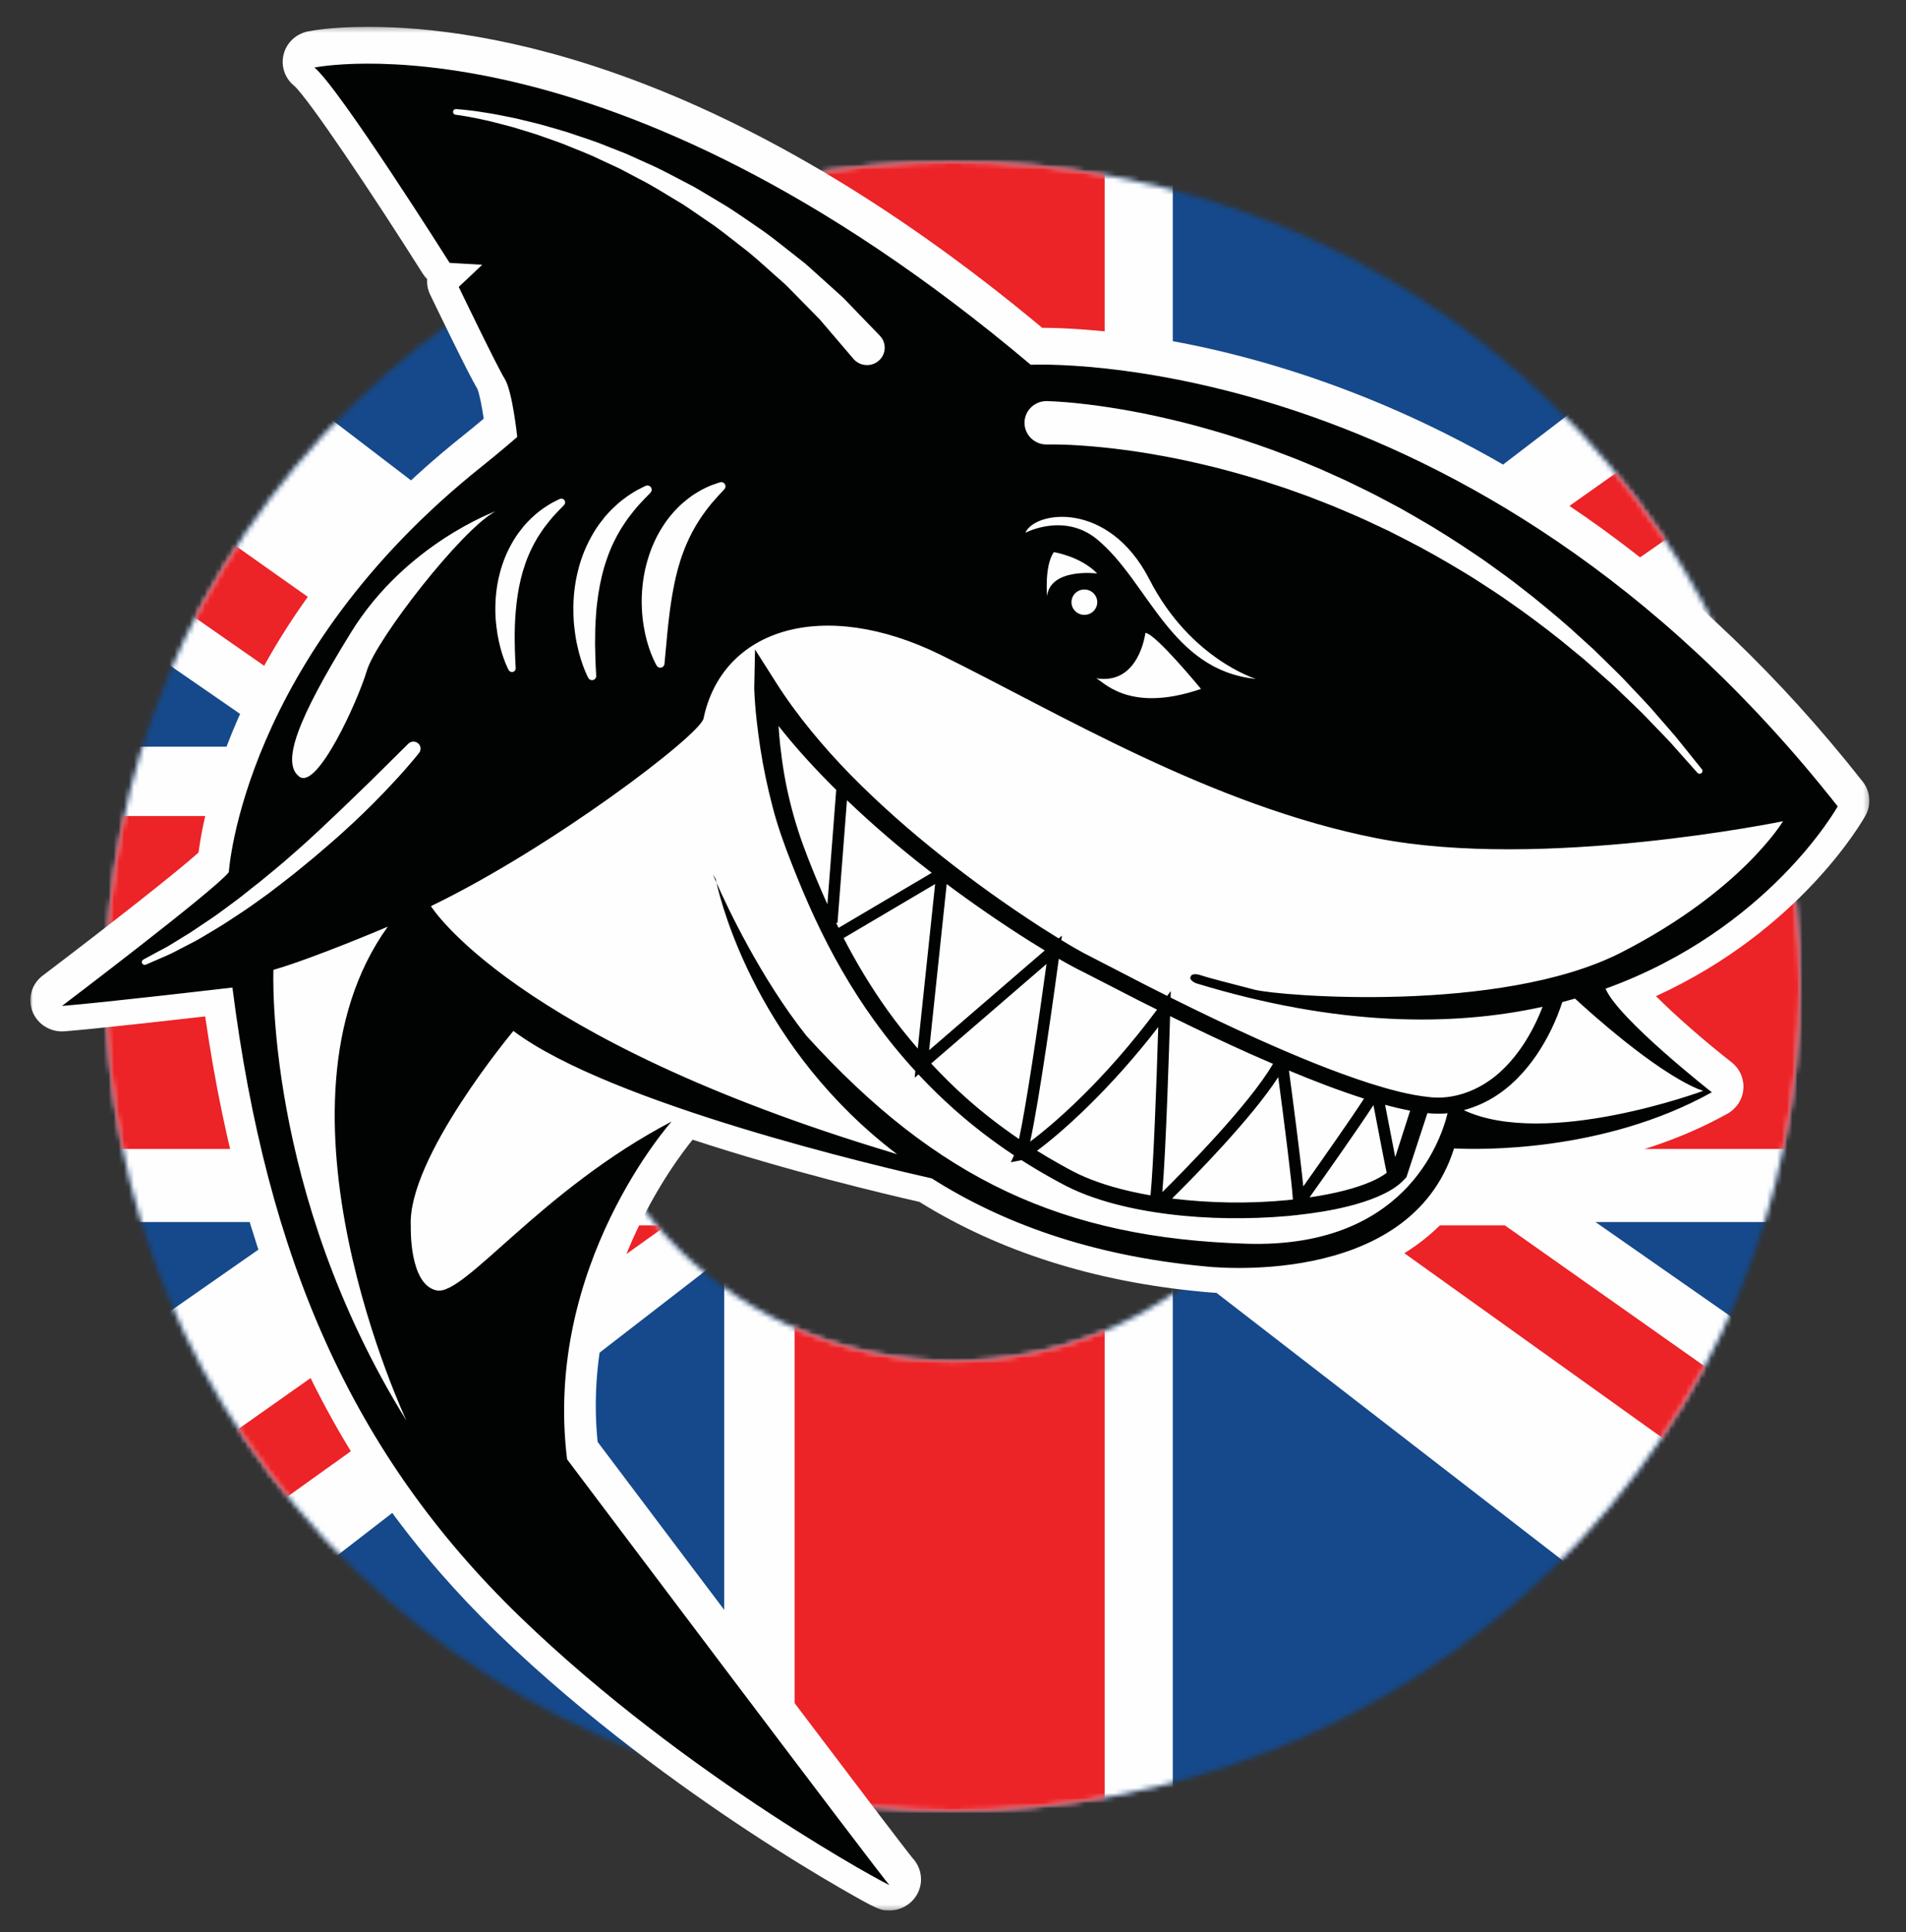
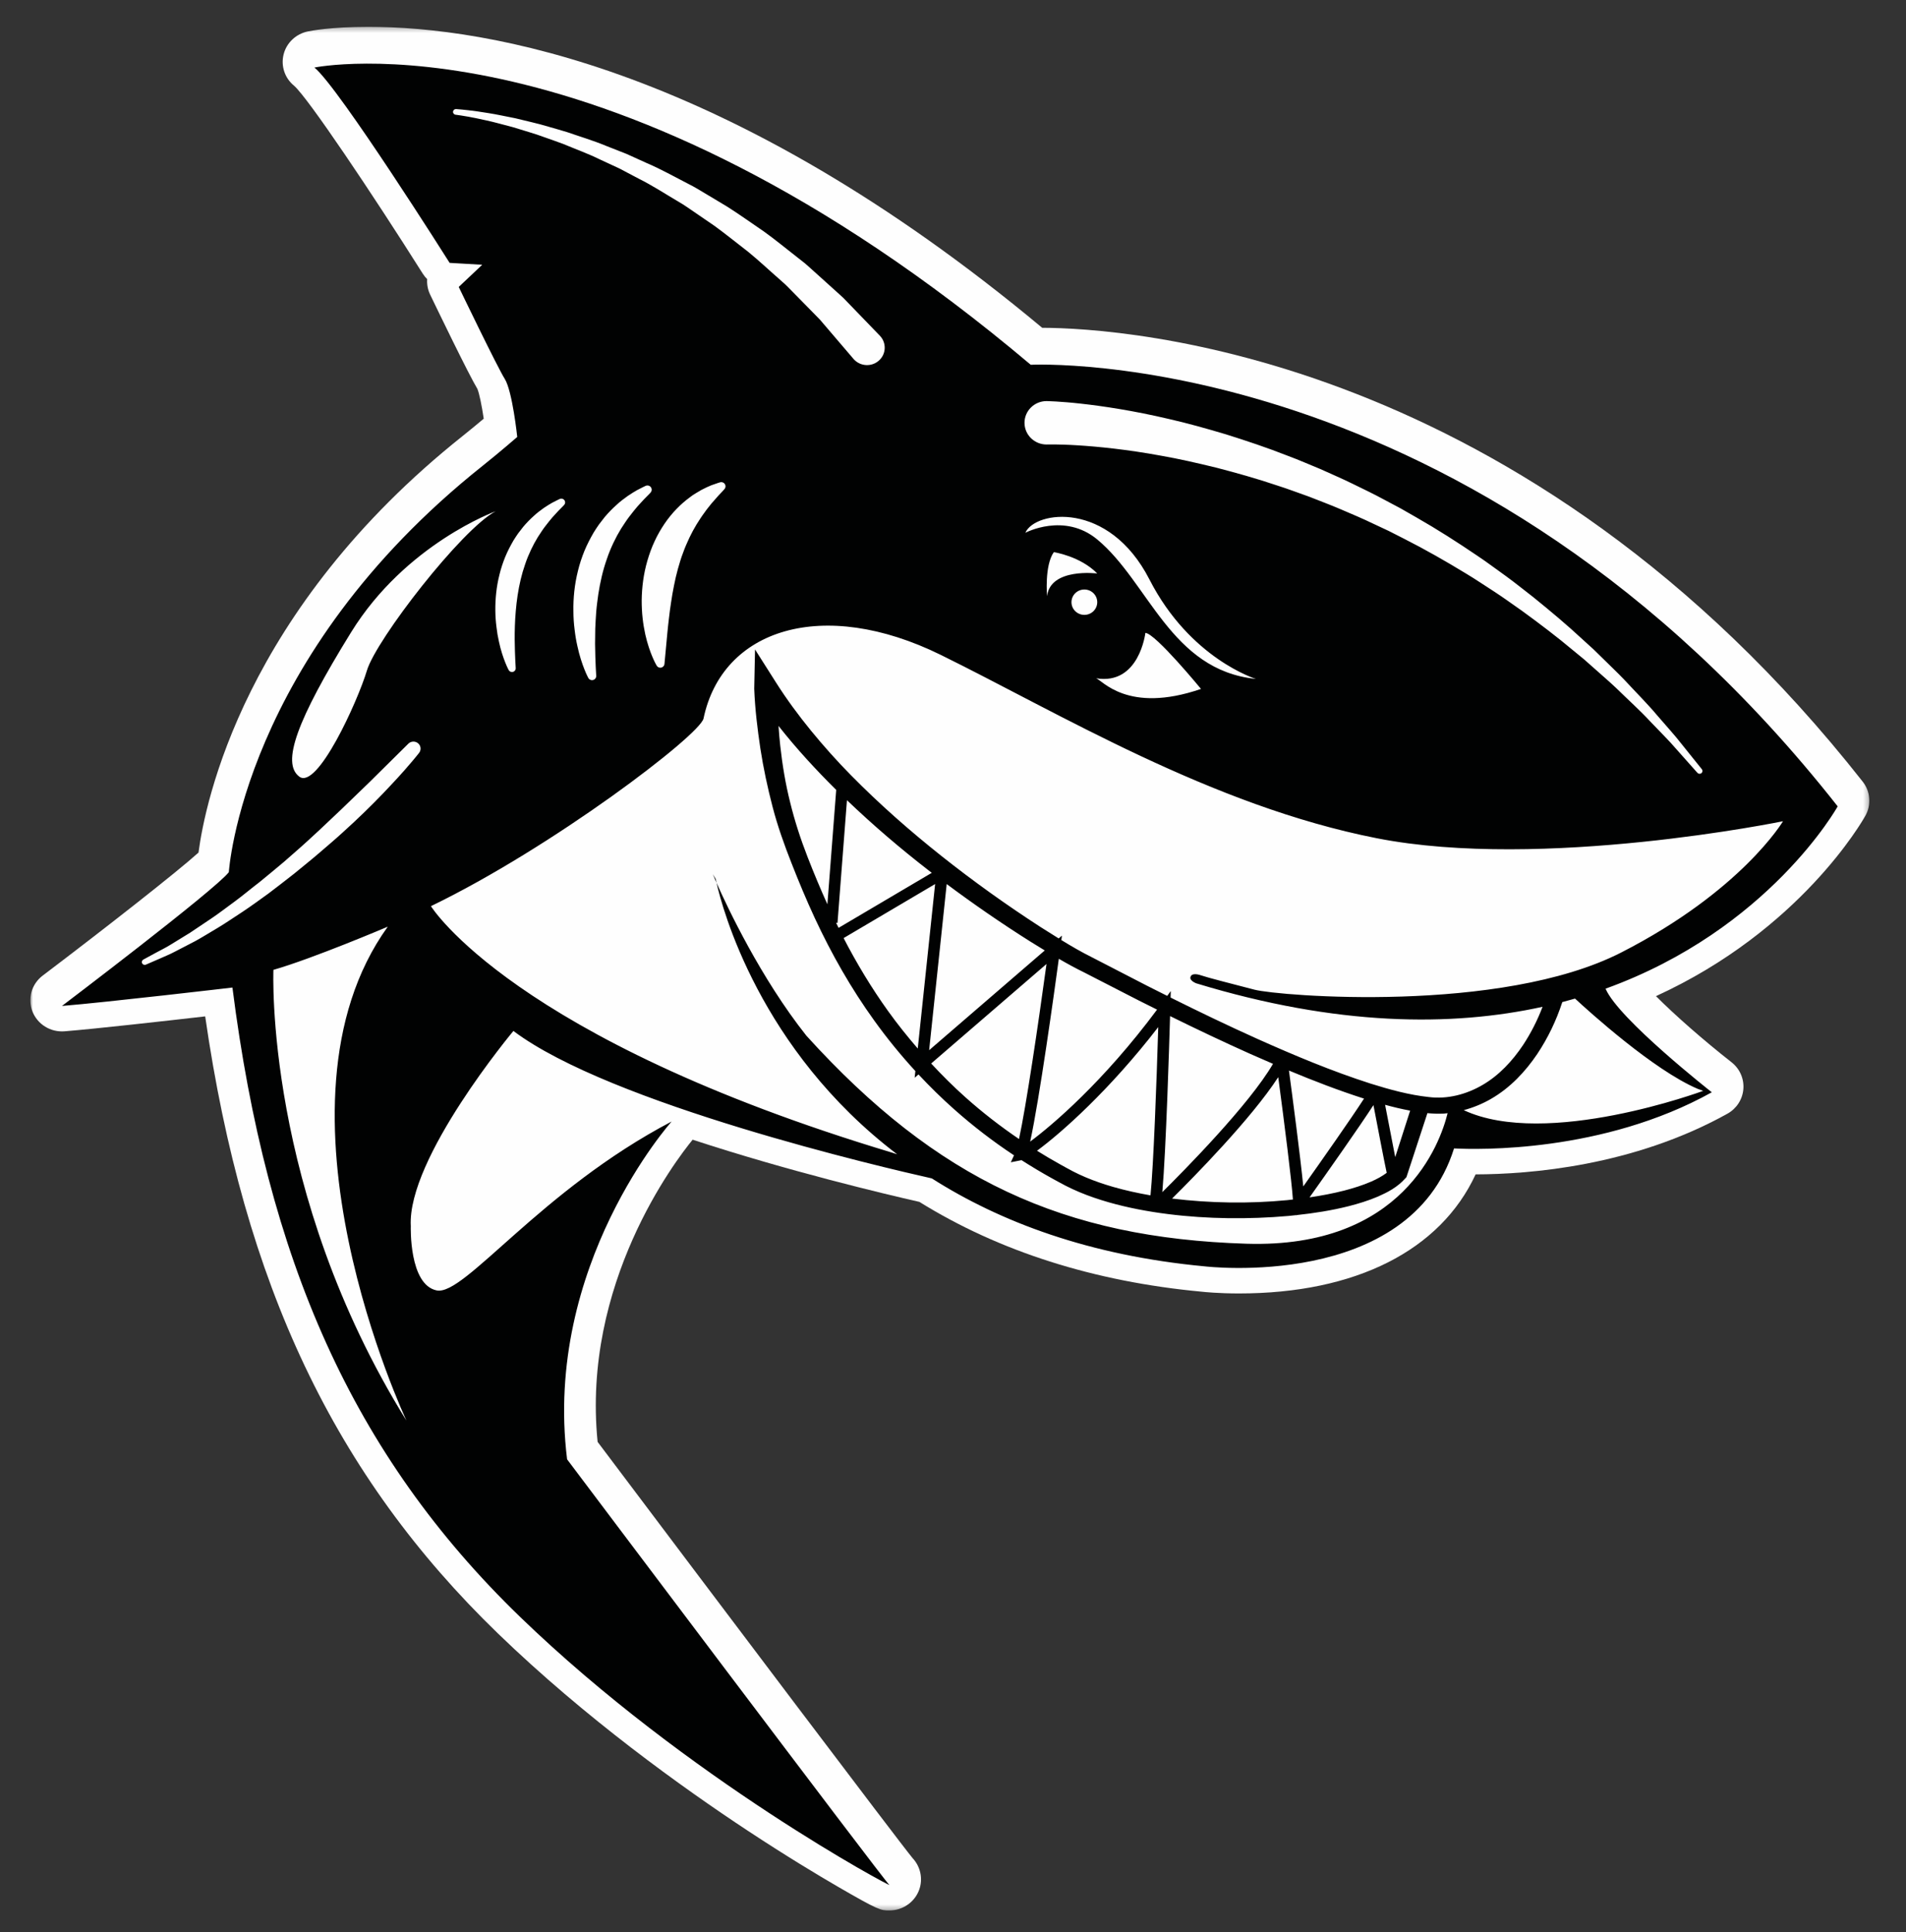
<svg xmlns="http://www.w3.org/2000/svg" xmlns:xlink="http://www.w3.org/1999/xlink" width="377px" height="382px" viewBox="0 0 377 382" version="1.1">
  <rect x="0" y="0" width="377" height="382" fill="#333333" stroke="none" />
  <title>Programs/Shark2</title>
  <desc>Created with Sketch.</desc>
  <defs>
-     <path d="M49.062,47.741 C-16.354,111.396 -16.354,214.601 49.062,278.258 C114.472,341.914 220.527,341.914 285.941,278.258 C351.353,214.601 351.353,111.394 285.941,47.741 C253.233,15.914 210.368,0 167.5,0 C124.633,0 81.768,15.914 49.062,47.741 Z M91.344,162.998 C91.344,122.07 125.44,88.889 167.5,88.889 C209.559,88.889 243.657,122.07 243.657,162.998 C243.657,203.93 209.559,237.109 167.5,237.109 C125.44,237.109 91.344,203.93 91.344,162.998 Z" id="path-1" />
    <polygon id="path-3" points="3.45228718e-05 0.281 363.746 0.281 363.746 372.694 3.45228718e-05 372.694" />
  </defs>
  <g id="Programs/Shark2" stroke="none" stroke-width="1" fill="none" fill-rule="evenodd">
    <g id="Programs/Seahorse" transform="translate(6, 5)">
      <g id="Group" transform="translate(15, 27)">
        <g id="Group-6">
          <g id="Swim-ring">
            <g id="Group-9">
              <mask id="mask-2" fill="white">
                <use xlink:href="#path-1" />
              </mask>
              <g id="Clip-2" />
              <polygon id="Fill-1" fill="#15498B" mask="url(#mask-2)" points="-72.23 331.454 407.23 331.454 407.23 -5.454 -72.23 -5.454" />
              <polygon id="Fill-3" fill="#FEFEFE" mask="url(#mask-2)" points="410.264 209.614 410.264 115.621 296.639 115.621 410.967 36.718 363.082 -6.505 210.973 109.801 210.973 -7.877 122.243 -7.877 122.243 110.341 -30.571 -6.505 -78.457 36.718 35.874 115.621 -77.048 115.621 -77.048 209.614 37.925 209.614 -78.457 290.795 -30.571 334.483 122.243 216.383 122.243 331.74 210.973 331.74 210.973 216.929 363.082 334.483 410.967 290.795 294.586 209.614" />
              <polygon id="Fill-4" fill="#EC2327" mask="url(#mask-2)" points="410.344 129.337 197.494 129.337 197.494 -8.483 136.176 -8.483 136.176 129.337 -75.967 129.337 -75.967 195.163 136.176 195.163 136.176 330.242 197.494 330.242 197.494 195.163 410.344 195.163" />
-               <polygon id="Fill-5" fill="#EC2327" mask="url(#mask-2)" points="55.244 116.342 82.816 116.342 -56.105 18.178 -66.004 31.908" />
              <polygon id="Fill-6" fill="#EC2327" mask="url(#mask-2)" points="248.622 116.342 221.05 116.342 359.971 18.178 369.87 31.908" />
              <polygon id="Fill-7" fill="#EC2327" mask="url(#mask-2)" points="83.263 210.264 110.836 210.264 -28.084 309.639 -37.983 295.741" />
              <polygon id="Fill-8" fill="#EC2327" mask="url(#mask-2)" points="276.644 210.264 249.071 210.264 387.991 309.639 397.89 295.741" />
            </g>
          </g>
        </g>
      </g>
      <g id="Group-8">
        <g id="Group-3" transform="translate(0, 0.024)">
          <mask id="mask-4" fill="white">
            <use xlink:href="#path-3" />
          </mask>
          <g id="Clip-2" />
          <path d="M362.436,149.515 C295.57,64.59 216.122,59.835 200.14,59.785 C138.072,8.052 90.05,0.281 66.826,0.281 C59.463,0.281 55.34,1.095 54.893,1.188 C52.541,1.678 50.668,3.437 50.096,5.734 C49.524,8.03 50.325,10.434 52.181,11.937 C54.945,14.371 67.537,33.109 77.618,49.075 C77.87,49.474 78.163,49.839 78.492,50.165 C78.421,51.192 78.609,52.244 79.079,53.221 C80.349,55.859 86.68,68.974 88.426,71.865 C88.787,72.705 89.286,75.1 89.681,77.753 C88.507,78.741 87.036,79.96 85.542,81.151 C42.245,115.593 34.559,153.656 33.264,163.538 C29,167.386 15.047,178.316 2.441,187.864 C0.242,189.527 -0.578,192.416 0.421,194.961 C1.422,197.506 4.002,199.098 6.771,198.877 C12.859,198.386 26.564,196.846 34.585,195.926 C42.242,248.935 60.234,286.745 92.488,317.927 C109.788,334.652 128.954,348.397 141.988,356.983 C149.572,361.978 155.822,365.729 159.729,367.995 C167.829,372.694 168.23,372.694 169.913,372.694 C172.571,372.694 174.943,371.04 175.823,368.573 C176.594,366.409 176.06,364.017 174.518,362.36 C171.739,359 136.239,311.972 112.206,280.053 C109.054,248.745 127.572,224.494 131.002,220.304 C149.834,226.487 168.774,230.991 175.853,232.602 C191.615,242.389 210.379,248.36 231.647,250.353 C232.216,250.417 235.034,250.705 239.068,250.705 C262.147,250.705 278.901,242.193 285.872,227.163 C296.581,227.139 317.056,225.524 335.673,215.169 C337.485,214.162 338.666,212.337 338.831,210.297 C338.996,208.259 338.119,206.272 336.493,204.997 C330.833,200.56 325.228,195.616 321.542,191.923 C350.13,178.865 362.427,157.23 362.977,156.239 C364.174,154.091 363.96,151.451 362.436,149.515" id="Fill-1" fill="#FEFEFE" mask="url(#mask-4)" />
        </g>
        <path d="M269.971,223.775 C269.439,221.082 268.648,216.989 267.968,213.432 C269.594,213.874 271.238,214.276 272.922,214.585 L269.971,223.775 Z M265.663,213.493 C266.517,217.964 267.872,225.008 268.286,226.882 C267.399,227.548 266.323,228.135 265.205,228.618 C263.525,229.346 261.721,229.912 259.887,230.389 C257.643,230.963 255.345,231.391 253.025,231.734 C256.557,226.756 262.821,217.874 265.663,213.493 Z M248.95,206.659 C253.812,208.686 258.737,210.586 263.797,212.208 C261.196,216.225 255.411,224.451 251.784,229.569 C251.185,223.522 249.665,211.984 248.95,206.659 Z M246.83,207.965 C248.061,217.185 249.511,228.67 249.732,232.156 C249.34,232.199 248.948,232.251 248.555,232.287 C241.009,233.009 233.347,232.88 225.83,231.969 C230.108,227.738 241.508,216.171 246.83,207.965 Z M223.096,198.065 C222.767,209.014 222.16,225.433 221.564,231.333 C219.062,230.899 216.586,230.358 214.165,229.661 C212.335,229.132 210.536,228.521 208.804,227.79 C207.919,227.417 207.116,227.05 206.265,226.61 C205.417,226.176 204.578,225.689 203.734,225.231 C202.171,224.366 200.633,223.458 199.117,222.515 C203.917,218.989 213.476,210.536 223.096,198.065 Z M178.964,169.785 L175.527,202.304 C173.473,199.921 171.502,197.468 169.67,194.912 C166.375,190.327 163.459,185.483 160.863,180.468 L178.964,169.785 Z M197.839,181.183 C198.77,181.761 199.709,182.338 200.651,182.912 L177.781,202.634 L181.253,169.787 C186.63,173.797 192.155,177.603 197.839,181.183 Z M241.287,203.364 C242.785,204.029 244.29,204.682 245.796,205.33 C241.115,213.395 228.094,226.552 223.906,230.694 C224.633,222.416 225.275,201.431 225.436,195.892 C230.673,198.47 235.949,200.975 241.287,203.364 Z M208.499,187.29 L219.309,192.839 C220.491,193.435 221.678,194.023 222.862,194.614 C212.247,208.885 202.153,217.446 197.763,220.705 C199.592,212.399 202.536,191.145 203.431,184.563 C205.087,185.523 206.77,186.446 208.499,187.29 Z M159.655,177.459 L161.525,153.206 C166.709,158.17 172.167,162.826 177.831,167.207 C177.988,167.329 178.147,167.444 178.305,167.565 L159.865,178.447 C159.698,178.111 159.535,177.774 159.372,177.438 L159.655,177.459 Z M157.655,173.792 C156.277,170.735 154.98,167.636 153.759,164.5 C152.358,160.913 151.202,157.359 150.296,153.665 C149.368,149.992 148.752,146.243 148.334,142.48 C148.186,141.172 148.078,139.848 147.991,138.524 C151.516,143.002 155.376,147.187 159.399,151.174 L157.655,173.792 Z M184.969,211.953 C182.592,209.84 180.346,207.59 178.181,205.266 L200.995,185.591 C199.328,197.776 196.954,213.77 195.556,220.197 C191.848,217.677 188.303,214.931 184.969,211.953 Z M314.669,183.321 C290.84,195.494 246.954,191.926 242.118,190.667 C237.281,189.408 232.871,188.288 231.662,187.868 C230.453,187.449 229.6,187.518 229.458,188.218 C229.315,188.917 230.595,189.408 230.595,189.408 C258.468,197.895 281.099,198.008 299.114,194.056 C298.116,196.682 296.811,199.261 295.269,201.595 C293.149,204.771 290.497,207.611 287.265,209.495 C284.052,211.379 280.285,212.366 276.592,211.893 C272.768,211.489 268.89,210.428 265.089,209.237 C257.472,206.794 250.024,203.672 242.669,200.382 C236.906,197.789 231.202,195.05 225.538,192.229 L225.574,190.942 L224.873,191.896 C223.533,191.226 222.195,190.557 220.86,189.88 L210.081,184.317 C207.975,183.276 205.941,182.093 203.93,180.86 L204.048,179.982 L203.404,180.537 C202.189,179.784 200.979,179.022 199.766,178.252 C193.034,173.896 186.501,169.22 180.229,164.247 C173.96,159.272 167.95,153.987 162.371,148.322 C159.577,145.495 156.934,142.534 154.431,139.482 C151.934,136.425 149.595,133.255 147.503,129.958 L143.342,123.404 L143.182,131.161 L143.182,131.163 C143.339,135.245 143.818,139.079 144.397,142.99 C144.999,146.875 145.821,150.721 146.816,154.527 C147.8,158.323 149.15,162.092 150.575,165.698 C151.994,169.321 153.497,172.923 155.144,176.471 C158.443,183.564 162.337,190.422 166.945,196.806 C169.443,200.278 172.156,203.603 175.056,206.762 L174.917,208.082 L175.674,207.429 C177.927,209.843 180.288,212.159 182.764,214.352 C186.473,217.649 190.424,220.677 194.567,223.42 L193.939,224.794 L196.052,224.375 C198.044,225.65 200.073,226.864 202.142,228.007 C203.017,228.478 203.869,228.967 204.761,229.422 C205.645,229.878 206.621,230.327 207.539,230.71 C209.412,231.495 211.329,232.14 213.262,232.697 C217.131,233.801 221.069,234.537 225.025,235.036 C228.982,235.537 232.957,235.791 236.933,235.849 C240.91,235.898 244.887,235.76 248.857,235.406 C249.378,235.36 249.9,235.296 250.421,235.241 L250.493,235.29 L250.537,235.228 C253.943,234.862 257.339,234.33 260.704,233.489 C262.662,232.994 264.612,232.397 266.528,231.584 C268.426,230.746 270.362,229.777 271.989,227.952 L272.189,227.729 L272.297,227.402 L276.336,215.081 C277.395,215.178 278.432,215.225 279.581,215.171 C279.833,215.159 280.081,215.116 280.331,215.091 C278.848,221.095 271.48,241.854 240.553,240.897 C204.421,239.778 179.383,228.304 153.493,199.762 C144.435,188.339 137.844,174.311 135.728,169.541 C136.833,174.444 144.181,202.482 171.454,223.217 C170.86,223.022 170.469,222.894 170.469,222.894 C95.359,200.321 79.236,174.156 79.236,174.156 C103.277,162.544 132.297,140.437 133.151,137.078 C136.849,119.309 156.765,113.013 180.095,124.486 C203.425,135.959 233.583,154.288 266.301,160.724 C299.021,167.161 346.673,157.366 346.673,157.366 C346.673,157.366 338.495,171.148 314.669,183.321 Z M329.748,210.255 L330.885,210.675 C330.885,210.675 299.91,222.146 283.527,214.49 C285.421,213.978 287.248,213.23 288.93,212.253 C292.72,210.068 295.71,206.865 298.054,203.399 C300.189,200.192 301.818,196.797 303.018,193.124 C303.867,192.902 304.709,192.67 305.536,192.431 C308.281,194.97 321.029,206.527 329.748,210.255 Z M76.883,143.868 C76.883,143.868 76.715,144.077 76.401,144.469 C76.085,144.868 75.605,145.436 74.991,146.146 C73.783,147.588 71.967,149.564 69.743,151.891 C67.512,154.213 64.828,156.845 61.832,159.543 C60.351,160.907 58.753,162.247 57.151,163.63 C55.549,165.014 53.856,166.348 52.2,167.719 C50.502,169.045 48.807,170.372 47.113,171.649 C45.391,172.891 43.706,174.123 42.021,175.244 C40.318,176.341 38.718,177.461 37.122,178.414 C35.52,179.356 34.037,180.293 32.614,181.07 C31.174,181.817 29.853,182.501 28.682,183.108 C27.526,183.734 26.435,184.136 25.581,184.538 C23.844,185.29 22.853,185.72 22.853,185.72 C22.566,185.844 22.23,185.716 22.103,185.434 C21.984,185.168 22.094,184.859 22.348,184.72 L22.386,184.699 C22.386,184.699 23.32,184.192 24.957,183.303 C25.767,182.845 26.798,182.383 27.89,181.684 C28.993,181.007 30.236,180.244 31.593,179.411 C32.915,178.525 34.346,177.565 35.861,176.551 C37.373,175.536 38.889,174.347 40.497,173.184 C42.097,172.005 43.664,170.672 45.323,169.409 C46.945,168.096 48.569,166.733 50.194,165.374 C51.779,163.966 53.397,162.599 54.929,161.182 C56.464,159.768 57.981,158.388 59.407,157.005 C60.867,155.658 62.237,154.313 63.55,153.052 C64.86,151.787 66.097,150.59 67.239,149.486 C71.752,145.02 74.761,142.042 74.761,142.042 L74.774,142.029 C75.324,141.486 76.218,141.484 76.771,142.024 C77.285,142.526 77.322,143.321 76.883,143.868 Z M48.083,186.749 C55.907,184.51 70.701,178.214 70.701,178.214 C45.095,213.753 74.399,275.876 74.399,275.876 C46.233,230.541 48.083,186.749 48.083,186.749 Z M63.446,120.008 C74.258,102.519 92.039,96.083 92.039,96.083 C85.353,99.581 68.425,121.407 66.576,127.564 C64.727,133.72 56.76,151.21 53.204,148.552 C49.647,145.893 52.634,137.498 63.446,120.008 Z M93.932,105.101 C94.399,103.972 94.963,102.901 95.543,101.89 C95.845,101.39 96.173,100.916 96.489,100.453 C96.833,100.008 97.169,99.574 97.498,99.151 C98.187,98.331 98.901,97.615 99.594,96.996 C100.263,96.356 100.975,95.874 101.568,95.427 C102.194,95.013 102.741,94.662 103.208,94.405 C104.157,93.906 104.705,93.656 104.705,93.656 C105.084,93.482 105.534,93.644 105.711,94.017 C105.844,94.296 105.785,94.614 105.587,94.829 L105.548,94.872 C105.548,94.872 105.154,95.299 104.456,95.989 C104.105,96.332 103.735,96.805 103.266,97.285 C102.837,97.804 102.346,98.377 101.861,99.032 C101.356,99.671 100.898,100.421 100.388,101.184 C100.159,101.581 99.924,101.989 99.682,102.405 C99.473,102.84 99.252,103.276 99.021,103.715 C98.598,104.616 98.198,105.562 97.872,106.554 C97.526,107.538 97.226,108.558 96.982,109.597 C95.991,113.745 95.784,118.139 95.803,121.474 C95.822,123.143 95.873,124.549 95.92,125.538 C95.973,126.522 96.004,127.085 96.004,127.085 L96.004,127.097 C96.027,127.498 95.714,127.841 95.307,127.863 C95.013,127.878 94.75,127.721 94.618,127.483 C94.618,127.484 94.315,126.936 93.931,125.967 C93.547,124.993 93.049,123.577 92.68,121.822 C92.479,120.946 92.317,119.986 92.199,118.96 C92.068,117.935 91.986,116.845 91.976,115.71 C91.953,113.443 92.184,110.997 92.792,108.607 C93.077,107.409 93.475,106.233 93.932,105.101 Z M122.052,105.849 C122.437,104.536 122.898,103.239 123.482,102.007 C124.051,100.771 124.727,99.598 125.46,98.52 C126.928,96.358 128.693,94.618 130.361,93.391 C131.161,92.738 132.027,92.306 132.726,91.87 C133.466,91.482 134.124,91.18 134.671,90.955 C135.79,90.54 136.435,90.358 136.435,90.358 C136.881,90.234 137.344,90.487 137.471,90.925 C137.551,91.196 137.481,91.476 137.311,91.679 L137.264,91.733 C137.264,91.733 136.843,92.227 136.095,92.994 C135.722,93.377 135.329,93.907 134.827,94.426 C134.38,95.006 133.845,95.611 133.35,96.334 C132.826,97.027 132.324,97.816 131.806,98.637 C131.572,99.069 131.301,99.483 131.062,99.932 C130.839,100.392 130.58,100.836 130.359,101.313 C129.919,102.266 129.47,103.25 129.107,104.294 C128.701,105.317 128.399,106.405 128.082,107.488 L127.663,109.135 C127.545,109.692 127.427,110.246 127.309,110.797 C127.082,111.903 126.897,113.009 126.736,114.09 C126.569,115.173 126.428,116.231 126.313,117.244 C126.183,118.257 126.095,119.226 126.001,120.128 C125.658,123.814 125.428,126.27 125.428,126.27 C125.389,126.717 124.989,127.047 124.535,127.009 C124.266,126.986 124.032,126.829 123.9,126.619 C123.9,126.619 123.535,126.025 123.083,124.964 C122.624,123.899 122.066,122.342 121.631,120.412 C121.428,119.446 121.233,118.388 121.112,117.258 C120.983,116.128 120.923,114.924 120.925,113.674 C120.955,111.174 121.282,108.475 122.052,105.849 Z M111.832,126.862 C111.894,127.969 111.928,128.599 111.928,128.599 L111.928,128.613 C111.954,129.064 111.603,129.447 111.145,129.473 C110.815,129.49 110.519,129.314 110.371,129.047 C110.371,129.047 110.031,128.431 109.599,127.344 C109.168,126.251 108.61,124.661 108.196,122.69 C107.97,121.706 107.787,120.628 107.656,119.476 C107.505,118.326 107.419,117.101 107.419,115.827 C107.369,113.283 107.642,110.535 108.32,107.851 C108.641,106.507 109.088,105.186 109.601,103.913 C110.126,102.646 110.759,101.446 111.41,100.309 C111.748,99.747 112.117,99.216 112.472,98.694 C112.858,98.195 113.237,97.708 113.605,97.232 C114.379,96.312 115.18,95.508 115.959,94.814 C116.709,94.094 117.509,93.554 118.175,93.052 C118.879,92.587 119.492,92.192 120.017,91.904 C121.082,91.344 121.698,91.062 121.698,91.062 C122.124,90.867 122.629,91.049 122.827,91.468 C122.975,91.781 122.909,92.139 122.688,92.38 L122.644,92.428 C122.644,92.428 122.203,92.908 121.419,93.682 C121.024,94.067 120.608,94.599 120.083,95.137 C119.599,95.721 119.05,96.365 118.505,97.099 C117.937,97.817 117.422,98.66 116.851,99.515 C116.593,99.961 116.328,100.419 116.058,100.888 C115.822,101.375 115.574,101.865 115.314,102.358 C114.84,103.37 114.392,104.432 114.025,105.547 C113.636,106.651 113.3,107.796 113.026,108.963 C112.747,110.127 112.524,111.31 112.342,112.484 C112.182,113.663 112.017,114.83 111.928,115.974 C111.839,117.116 111.788,118.229 111.739,119.29 C111.711,120.353 111.711,121.362 111.702,122.3 C111.724,124.172 111.781,125.751 111.832,126.862 Z M95.499,20.158 C94.516,19.898 93.584,19.652 92.708,19.421 C90.957,18.943 89.405,18.646 88.135,18.362 C86.858,18.119 85.852,17.926 85.172,17.832 C84.493,17.72 84.114,17.681 84.114,17.681 C83.802,17.648 83.575,17.373 83.609,17.066 C83.64,16.771 83.9,16.553 84.196,16.565 L84.222,16.566 C84.222,16.566 84.591,16.582 85.307,16.656 C86.025,16.711 87.056,16.847 88.372,17.015 C89.676,17.225 91.275,17.435 93.078,17.811 C93.982,17.992 94.944,18.186 95.958,18.389 C96.964,18.631 98.02,18.887 99.123,19.152 C100.232,19.4 101.368,19.723 102.542,20.066 C103.715,20.41 104.94,20.737 106.182,21.127 C108.633,21.984 111.279,22.756 113.9,23.849 C115.222,24.37 116.567,24.897 117.929,25.432 C119.261,26.036 120.609,26.645 121.968,27.261 C124.724,28.428 127.358,29.929 130.066,31.311 C131.432,31.982 132.712,32.796 134.013,33.566 C135.311,34.344 136.605,35.119 137.887,35.887 C140.412,37.489 142.795,39.216 145.161,40.813 C147.476,42.475 149.587,44.244 151.66,45.841 C152.175,46.246 152.682,46.644 153.182,47.038 C153.671,47.443 154.122,47.875 154.584,48.28 C155.497,49.103 156.381,49.898 157.228,50.661 C158.075,51.425 158.889,52.159 159.661,52.855 C160.047,53.206 160.423,53.547 160.788,53.878 C161.129,54.232 161.461,54.575 161.784,54.907 C163.072,56.24 164.196,57.402 165.12,58.359 C166.973,60.277 168.031,61.372 168.031,61.372 C169.361,62.751 169.305,64.929 167.903,66.238 C166.503,67.546 164.288,67.49 162.957,66.112 C162.911,66.065 162.866,66.016 162.824,65.967 L162.664,65.779 C162.664,65.779 161.72,64.677 160.069,62.746 C159.243,61.779 158.239,60.605 157.087,59.257 C156.798,58.92 156.502,58.572 156.196,58.213 C155.867,57.877 155.529,57.529 155.181,57.175 C154.483,56.465 153.75,55.719 152.984,54.939 C152.217,54.16 151.419,53.347 150.594,52.506 C150.176,52.089 149.769,51.647 149.323,51.232 C148.869,50.827 148.407,50.416 147.938,49.999 C146.046,48.355 144.121,46.526 141.994,44.794 C139.817,43.128 137.62,41.32 135.281,39.628 C134.089,38.812 132.886,37.99 131.678,37.163 C130.467,36.343 129.275,35.476 127.994,34.751 C125.458,33.26 122.986,31.64 120.381,30.35 C119.094,29.671 117.82,28.998 116.559,28.332 C115.265,27.732 113.986,27.139 112.729,26.556 C110.234,25.332 107.703,24.43 105.353,23.443 C104.162,22.987 102.984,22.598 101.855,22.191 C100.724,21.784 99.63,21.4 98.558,21.093 C97.492,20.767 96.471,20.454 95.499,20.158 Z M211.031,101.656 C204.499,96.247 196.811,100.337 196.811,100.337 C198.69,95.983 213.311,93.872 221.358,109.572 C229.406,125.273 242.418,129.23 242.418,129.23 C225.516,127.515 221.224,110.101 211.031,101.656 Z M220.553,120.128 C222.565,120.26 231.553,131.209 231.553,131.209 C216.932,136.223 211.969,129.362 210.762,129.098 C219.346,130.551 220.553,120.128 220.553,120.128 Z M201.104,112.871 C201.104,112.871 200.567,106.803 202.445,104.164 C202.445,104.164 207.676,104.956 211.031,108.386 C211.031,108.386 201.775,107.198 201.104,112.871 Z M208.481,111.552 C209.89,111.552 211.031,112.675 211.031,114.059 C211.031,115.444 209.89,116.566 208.481,116.566 C207.074,116.566 205.933,115.444 205.933,114.059 C205.933,112.675 207.074,111.552 208.481,111.552 Z M200.988,74.302 C200.935,74.302 201.693,74.311 202.857,74.379 C204.031,74.455 205.734,74.57 207.866,74.813 C212.129,75.288 218.155,76.177 225.221,77.843 C228.762,78.642 232.542,79.698 236.512,80.881 C240.464,82.123 244.609,83.495 248.801,85.148 C250.915,85.926 253.007,86.863 255.152,87.731 C257.259,88.691 259.415,89.606 261.533,90.645 C263.652,91.683 265.798,92.7 267.889,93.843 L271.048,95.521 L274.158,97.3 C278.308,99.666 282.325,102.242 286.203,104.872 C288.154,106.167 290.002,107.581 291.873,108.906 C293.73,110.25 295.48,111.687 297.246,113.04 C300.705,115.835 303.997,118.598 306.975,121.368 C307.724,122.052 308.467,122.725 309.198,123.388 C309.903,124.078 310.6,124.758 311.284,125.426 C312.636,126.771 313.982,128.036 315.206,129.314 C317.612,131.909 319.91,134.197 321.753,136.4 C323.621,138.578 325.315,140.416 326.571,142.048 C329.148,145.251 330.618,147.082 330.618,147.082 C330.814,147.325 330.77,147.677 330.525,147.868 C330.286,148.054 329.941,148.022 329.745,147.799 L329.729,147.782 C329.729,147.782 328.175,146.035 325.458,142.98 C324.134,141.425 322.353,139.684 320.394,137.622 C318.464,135.532 316.071,133.377 313.568,130.935 C312.297,129.734 310.904,128.551 309.502,127.291 C308.794,126.665 308.079,126.03 307.348,125.385 C306.596,124.768 305.828,124.14 305.057,123.505 C301.989,120.925 298.617,118.369 295.085,115.797 C293.289,114.556 291.505,113.233 289.619,112.009 C287.721,110.802 285.85,109.511 283.878,108.339 C279.961,105.96 275.921,103.644 271.77,101.543 L268.663,99.964 L265.513,98.488 C263.428,97.479 261.295,96.595 259.195,95.692 C257.097,94.788 254.963,94.007 252.885,93.179 C250.766,92.445 248.708,91.639 246.63,90.99 C242.51,89.596 238.457,88.474 234.608,87.47 C230.742,86.526 227.076,85.692 223.662,85.099 C216.847,83.843 211.11,83.289 207.134,83.043 C205.142,82.914 203.596,82.888 202.555,82.871 C201.502,82.863 201.077,82.884 201.024,82.883 C198.615,82.893 196.654,80.979 196.644,78.609 C196.634,76.241 198.58,74.311 200.988,74.302 Z M357.488,154.428 C285.221,62.642 197.877,67.12 197.877,67.12 C113.946,-3.679 56.191,8.355 56.191,8.355 C61.028,12.272 82.935,46.972 82.935,46.972 L89.383,47.346 L84.737,51.73 C84.737,51.73 92.324,67.493 93.842,69.919 C95.359,72.345 96.307,81.392 96.307,81.392 C96.307,81.392 92.988,84.284 89.478,87.082 C41.87,124.953 39.262,167.44 39.262,167.44 C36.56,170.939 6.26,193.884 6.26,193.884 C14.938,193.185 39.974,190.247 39.974,190.247 C46.802,243.976 63.684,282.593 96.875,314.681 C130.068,346.768 170.848,368.408 169.9,367.662 C168.952,366.916 106.169,283.526 106.169,283.526 C101.428,245.095 126.845,216.737 126.845,216.737 C100.859,230.355 85.876,251.249 80.375,250.13 C74.873,249.011 75.253,237.445 75.253,237.445 C74.493,224.013 95.549,198.829 95.549,198.829 C114.715,213.264 168.77,225.842 178.309,227.982 C191.804,236.559 209.399,243.236 232.302,245.373 C232.302,245.373 272.778,250.231 281.603,222.056 C286.277,222.299 311.047,222.937 332.592,210.955 C332.592,210.955 314.069,196.43 311.576,190.471 C343.938,178.791 357.488,154.428 357.488,154.428 Z" id="Fill-4" fill="#010202" />
        <path d="M135,167.86 C135,167.86 135.251,168.469 135.728,169.541 C135.618,169.054 135.569,168.793 135.569,168.793 L135,167.86" id="Fill-6" fill="#010202" />
      </g>
    </g>
  </g>
</svg>